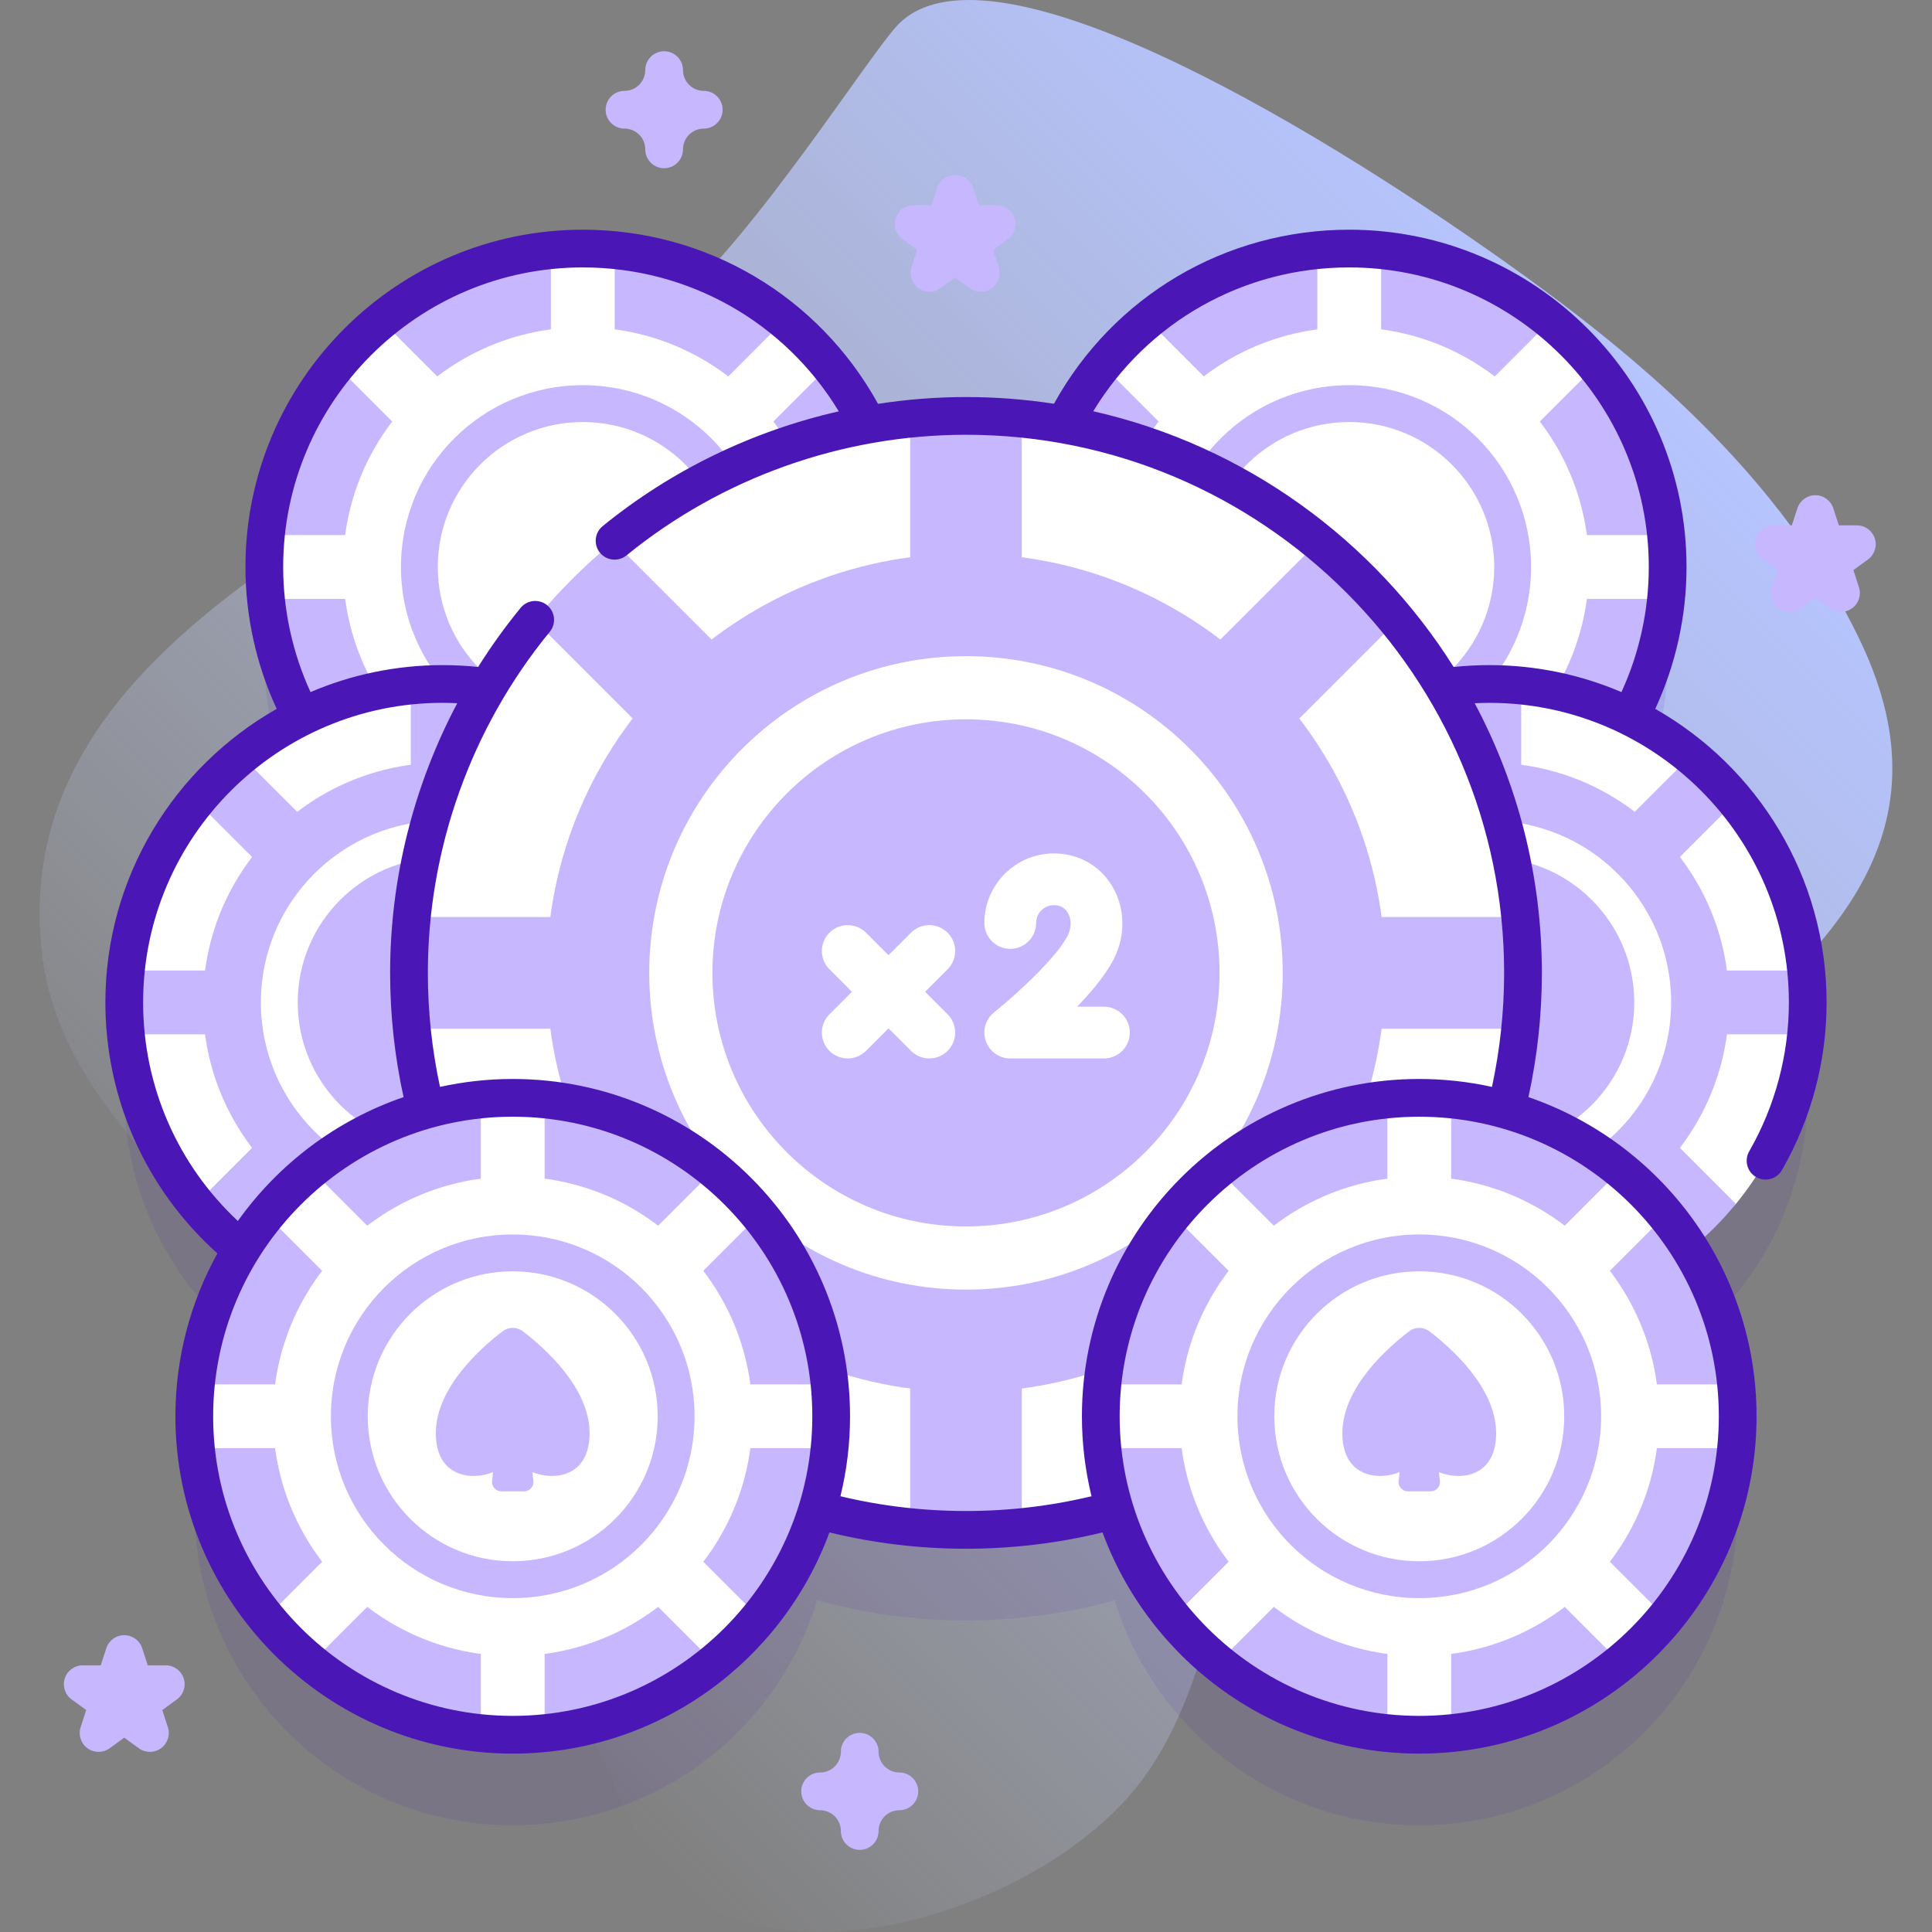
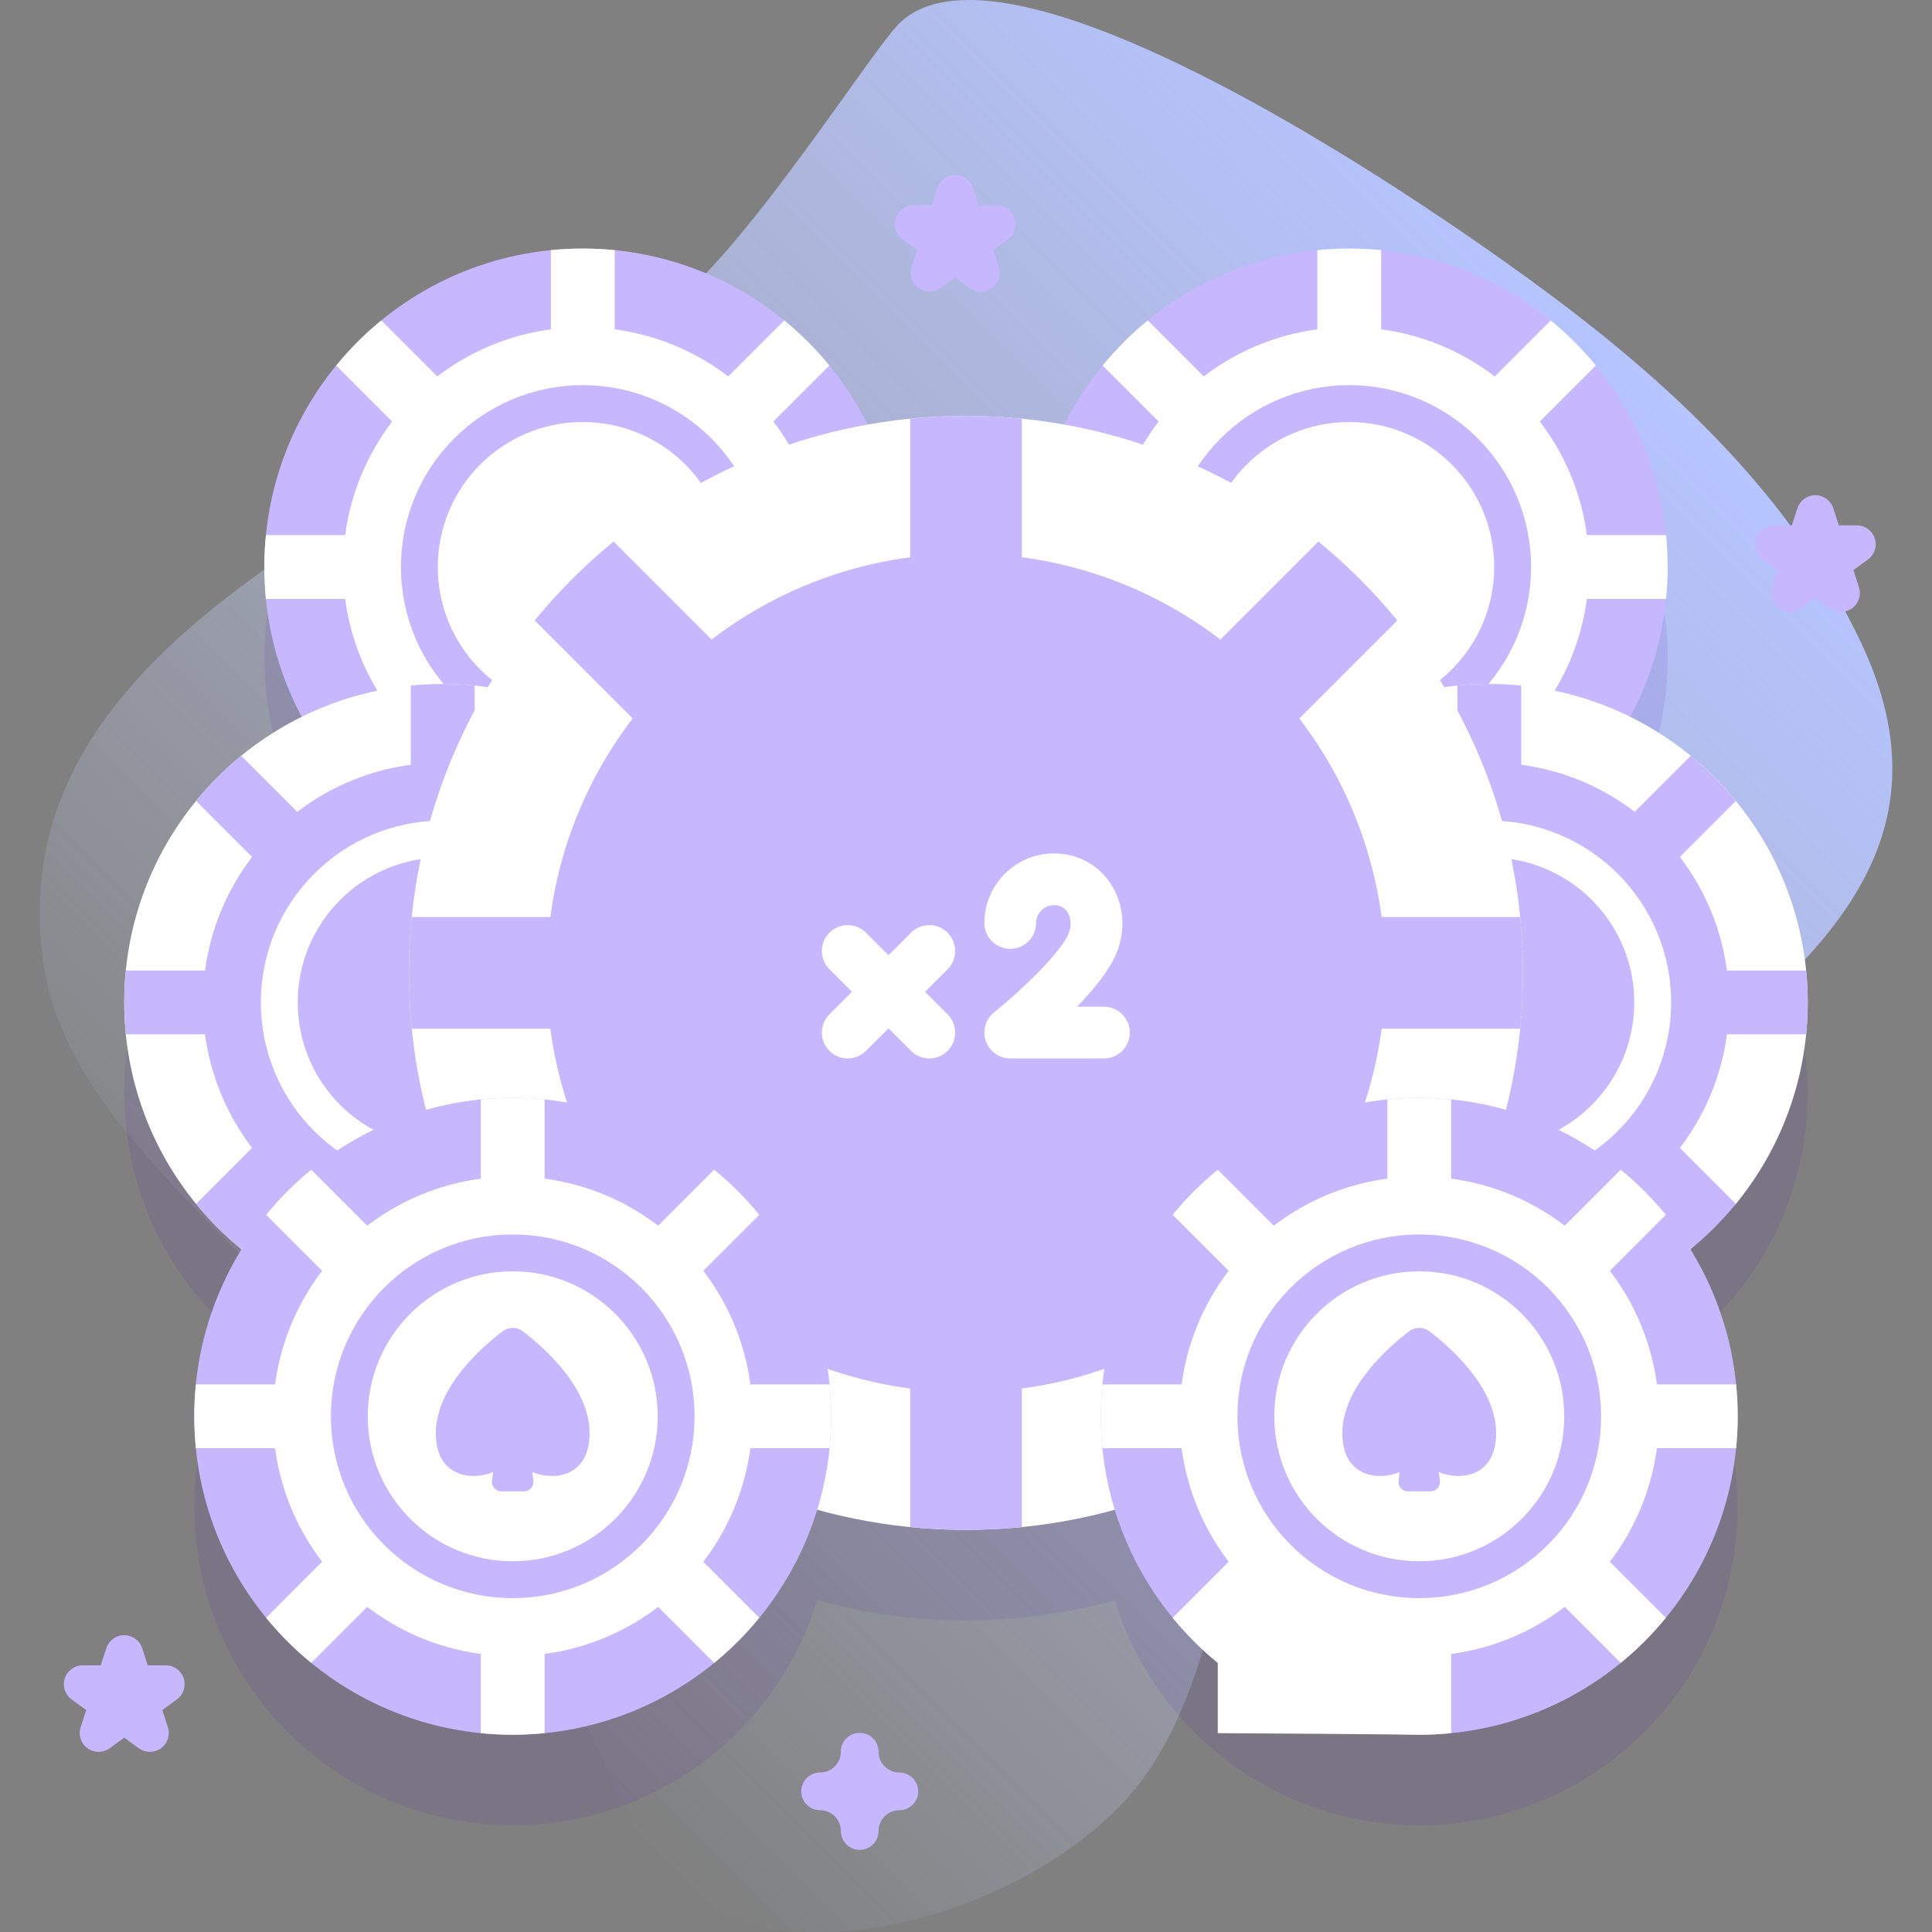
<svg xmlns="http://www.w3.org/2000/svg" width="120" height="120" viewBox="0 0 120 120" fill="none">
  <rect x="0" y="0" width="120" height="120" fill="#808080" stroke="none" />
  <path d="M115.588 39.903C110.666 29.496 101.561 22.002 93.487 16.27C80.79 7.256 61.157 -4.277 55.712 1.602C53.88 3.581 46.826 14.698 41.928 18.826C28.179 30.414 0.42 38.232 2.58 58.975C4.19 74.438 25.212 79.676 39.144 113.142C44.09 125.024 63.951 119.642 70.775 110.767C73.682 106.986 74.871 102.171 76.078 97.556C83.364 69.688 127.21 64.475 115.588 39.903Z" fill="url(#paint0_linear_3178_14649)" />
  <path opacity="0.1" d="M112.282 67.888C112.282 60.108 107.788 53.38 101.256 50.15C102.738 47.376 103.581 44.208 103.581 40.843C103.581 29.919 94.725 21.063 83.802 21.063C76.059 21.063 69.359 25.515 66.112 31.996C64.128 31.642 62.085 31.458 59.999 31.458C57.914 31.458 55.871 31.642 53.887 31.996C50.639 25.515 43.94 21.063 36.197 21.063C25.273 21.063 16.418 29.919 16.418 40.843C16.418 44.208 17.26 47.376 18.743 50.15C12.211 53.38 7.717 60.107 7.717 67.888C7.717 74.074 10.558 79.594 15.005 83.222C13.143 86.237 12.067 89.789 12.067 93.594C12.067 104.518 20.923 113.373 31.846 113.373C40.75 113.373 48.278 107.489 50.759 99.398C53.7 100.212 56.798 100.648 59.999 100.648C63.2 100.648 66.298 100.211 69.24 99.398C71.72 107.489 79.248 113.373 88.152 113.373C99.076 113.373 107.931 104.518 107.931 93.594C107.931 89.789 106.855 86.237 104.993 83.222C109.441 79.594 112.282 74.074 112.282 67.888Z" fill="#4A17B6" />
  <path d="M83.803 54.997C94.727 54.997 103.582 46.142 103.582 35.218C103.582 24.294 94.727 15.438 83.803 15.438C72.879 15.438 64.023 24.294 64.023 35.218C64.023 46.142 72.879 54.997 83.803 54.997Z" fill="#C7B7FF" />
  <path d="M99.12 22.703C98.281 21.678 97.342 20.739 96.317 19.901L85.784 30.433V15.537C85.133 15.472 84.472 15.438 83.803 15.438C83.134 15.438 82.473 15.472 81.821 15.537V30.433L71.289 19.901C70.264 20.739 69.325 21.678 68.486 22.703L79.019 33.236H64.122C64.057 33.888 64.023 34.549 64.023 35.218C64.023 35.887 64.057 36.548 64.122 37.199H79.019L68.486 47.732C69.324 48.757 70.263 49.696 71.289 50.535L81.821 40.002V54.899C82.473 54.964 83.134 54.997 83.803 54.997C84.472 54.997 85.133 54.963 85.784 54.899V40.002L96.317 50.535C97.342 49.696 98.281 48.757 99.12 47.732L88.587 37.199H103.484C103.549 36.548 103.582 35.887 103.582 35.218C103.582 34.549 103.548 33.888 103.484 33.236H88.587L99.12 22.703Z" fill="white" />
  <path d="M83.803 50.109C92.028 50.109 98.695 43.442 98.695 35.218C98.695 26.993 92.028 20.326 83.803 20.326C75.579 20.326 68.912 26.993 68.912 35.218C68.912 43.442 75.579 50.109 83.803 50.109Z" fill="white" />
  <path d="M83.804 46.512C90.041 46.512 95.097 41.455 95.097 35.218C95.097 28.98 90.041 23.924 83.804 23.924C77.566 23.924 72.51 28.98 72.51 35.218C72.51 41.455 77.566 46.512 83.804 46.512Z" fill="#C7B7FF" />
  <path d="M83.803 44.222C88.776 44.222 92.808 40.191 92.808 35.218C92.808 30.245 88.776 26.213 83.803 26.213C78.83 26.213 74.799 30.245 74.799 35.218C74.799 40.191 78.83 44.222 83.803 44.222Z" fill="white" />
  <path d="M36.197 54.997C47.121 54.997 55.977 46.142 55.977 35.218C55.977 24.294 47.121 15.438 36.197 15.438C25.273 15.438 16.418 24.294 16.418 35.218C16.418 46.142 25.273 54.997 36.197 54.997Z" fill="#C7B7FF" />
  <path d="M51.514 22.703C50.676 21.678 49.737 20.739 48.712 19.901L38.179 30.433V15.537C37.527 15.472 36.867 15.438 36.198 15.438C35.529 15.438 34.868 15.472 34.216 15.537V30.433L23.683 19.901C22.658 20.739 21.719 21.678 20.881 22.703L31.413 33.236H16.516C16.451 33.888 16.418 34.549 16.418 35.218C16.418 35.887 16.452 36.548 16.516 37.199H31.413L20.881 47.732C21.719 48.757 22.658 49.696 23.683 50.535L34.216 40.002V54.899C34.867 54.964 35.528 54.997 36.197 54.997C36.866 54.997 37.527 54.963 38.179 54.899V40.002L48.712 50.535C49.736 49.696 50.676 48.757 51.514 47.732L40.982 37.199H55.878C55.943 36.548 55.977 35.887 55.977 35.218C55.977 34.549 55.943 33.888 55.878 33.236H40.982L51.514 22.703Z" fill="white" />
  <path d="M36.198 50.109C44.422 50.109 51.089 43.442 51.089 35.218C51.089 26.993 44.422 20.326 36.198 20.326C27.974 20.326 21.307 26.993 21.307 35.218C21.307 43.442 27.974 50.109 36.198 50.109Z" fill="white" />
  <path d="M36.198 46.512C42.435 46.512 47.492 41.455 47.492 35.218C47.492 28.98 42.435 23.924 36.198 23.924C29.961 23.924 24.904 28.98 24.904 35.218C24.904 41.455 29.961 46.512 36.198 46.512Z" fill="#C7B7FF" />
  <path d="M36.198 44.222C41.171 44.222 45.202 40.191 45.202 35.218C45.202 30.245 41.171 26.213 36.198 26.213C31.225 26.213 27.193 30.245 27.193 35.218C27.193 40.191 31.225 44.222 36.198 44.222Z" fill="white" />
  <path d="M107.82 74.777C110.608 71.368 112.281 67.01 112.281 62.262C112.281 51.338 103.426 42.483 92.502 42.483C81.578 42.483 72.723 51.339 72.723 62.262C72.723 73.186 81.578 82.042 92.502 82.042C97.25 82.042 101.608 80.369 105.017 77.58L107.82 74.777Z" fill="white" />
  <path d="M107.819 49.748C106.981 48.723 106.041 47.784 105.016 46.945L94.484 57.478V42.581C93.832 42.516 93.171 42.483 92.502 42.483C91.833 42.483 91.172 42.517 90.52 42.581V57.478L79.988 46.945C78.963 47.784 78.024 48.723 77.185 49.748L87.718 60.281H72.821C72.756 60.932 72.723 61.593 72.723 62.262C72.723 62.931 72.756 63.592 72.821 64.244H87.718L77.185 74.776C78.023 75.801 78.963 76.741 79.988 77.579L90.52 67.047V81.943C91.172 82.008 91.833 82.042 92.502 82.042C93.171 82.042 93.832 82.008 94.484 81.943V67.047L105.016 77.579C106.041 76.741 106.98 75.802 107.819 74.776L97.286 64.244H112.183C112.248 63.592 112.281 62.931 112.281 62.262C112.281 61.593 112.248 60.932 112.183 60.281H97.286L107.819 49.748Z" fill="#C7B7FF" />
  <path d="M92.503 77.154C100.727 77.154 107.394 70.487 107.394 62.263C107.394 54.038 100.727 47.371 92.503 47.371C84.278 47.371 77.611 54.038 77.611 62.263C77.611 70.487 84.278 77.154 92.503 77.154Z" fill="#C7B7FF" />
  <path d="M92.503 73.556C98.74 73.556 103.797 68.5 103.797 62.262C103.797 56.025 98.74 50.968 92.503 50.968C86.265 50.968 81.209 56.025 81.209 62.262C81.209 68.5 86.265 73.556 92.503 73.556Z" fill="white" />
  <path d="M92.502 71.267C97.475 71.267 101.507 67.236 101.507 62.263C101.507 57.29 97.475 53.258 92.502 53.258C87.529 53.258 83.498 57.29 83.498 62.263C83.498 67.236 87.529 71.267 92.502 71.267Z" fill="#C7B7FF" />
  <path d="M27.496 82.042C38.42 82.042 47.276 73.186 47.276 62.262C47.276 51.338 38.42 42.483 27.496 42.483C16.572 42.483 7.717 51.338 7.717 62.262C7.717 73.186 16.572 82.042 27.496 82.042Z" fill="white" />
  <path d="M42.813 49.748C41.975 48.723 41.035 47.784 40.01 46.945L29.478 57.478V42.581C28.826 42.516 28.165 42.483 27.496 42.483C26.827 42.483 26.166 42.517 25.515 42.581V57.478L14.982 46.945C13.957 47.784 13.018 48.723 12.179 49.748L22.712 60.281H7.815C7.75 60.932 7.717 61.593 7.717 62.262C7.717 62.931 7.751 63.592 7.815 64.244H22.712L12.179 74.776C13.018 75.801 13.957 76.741 14.982 77.579L25.515 67.047V81.943C26.166 82.008 26.827 82.042 27.496 82.042C28.165 82.042 28.826 82.008 29.478 81.943V67.047L40.01 77.579C41.035 76.741 41.974 75.802 42.813 74.776L32.281 64.244H47.177C47.242 63.592 47.276 62.931 47.276 62.262C47.276 61.593 47.242 60.932 47.177 60.281H32.281L42.813 49.748Z" fill="#C7B7FF" />
  <path d="M27.497 77.154C35.721 77.154 42.388 70.487 42.388 62.263C42.388 54.038 35.721 47.371 27.497 47.371C19.273 47.371 12.605 54.038 12.605 62.263C12.605 70.487 19.273 77.154 27.497 77.154Z" fill="#C7B7FF" />
  <path d="M27.497 73.556C33.734 73.556 38.791 68.5 38.791 62.262C38.791 56.025 33.734 50.968 27.497 50.968C21.259 50.968 16.203 56.025 16.203 62.262C16.203 68.5 21.259 73.556 27.497 73.556Z" fill="white" />
  <path d="M27.497 71.267C32.47 71.267 36.501 67.236 36.501 62.263C36.501 57.29 32.47 53.258 27.497 53.258C22.524 53.258 18.492 57.29 18.492 62.263C18.492 67.236 22.524 71.267 27.497 71.267Z" fill="#C7B7FF" />
  <path d="M33.208 38.538C28.331 44.501 25.404 52.123 25.404 60.428C25.404 79.534 40.893 95.023 59.999 95.023C79.106 95.023 94.595 79.534 94.595 60.428C94.595 41.321 79.106 25.832 59.999 25.832C51.641 25.832 43.974 28.797 37.994 33.732L33.208 38.538Z" fill="white" />
  <path d="M86.789 38.539C85.323 36.746 83.68 35.104 81.888 33.637L63.465 52.059V26.005C62.325 25.891 61.169 25.832 59.999 25.832C58.829 25.832 57.673 25.891 56.533 26.005V52.06L38.111 33.638C36.318 35.104 34.676 36.746 33.209 38.539L51.631 56.961H25.577C25.463 58.101 25.404 59.258 25.404 60.428C25.404 61.598 25.463 62.754 25.577 63.894H51.632L33.209 82.316C34.676 84.109 36.319 85.751 38.111 87.218L56.533 68.796V94.851C57.673 94.964 58.83 95.023 59.999 95.023C61.169 95.023 62.326 94.964 63.466 94.851V68.795L81.888 87.218C83.68 85.751 85.323 84.108 86.79 82.316L68.368 63.894H94.423C94.536 62.754 94.595 61.597 94.595 60.427C94.595 59.257 94.536 58.101 94.423 56.961H68.367L86.789 38.539Z" fill="#C7B7FF" />
  <path d="M59.998 86.473C74.383 86.473 86.044 74.812 86.044 60.428C86.044 46.043 74.383 34.382 59.998 34.382C45.614 34.382 33.953 46.043 33.953 60.428C33.953 74.812 45.614 86.473 59.998 86.473Z" fill="#C7B7FF" />
-   <path d="M59.999 80.101C70.864 80.101 79.672 71.293 79.672 60.428C79.672 49.562 70.864 40.755 59.999 40.755C49.134 40.755 40.326 49.562 40.326 60.428C40.326 71.293 49.134 80.101 59.999 80.101Z" fill="white" />
  <path d="M59.999 76.177C68.697 76.177 75.748 69.126 75.748 60.428C75.748 51.73 68.697 44.678 59.999 44.678C51.301 44.678 44.25 51.73 44.25 60.428C44.25 69.126 51.301 76.177 59.999 76.177Z" fill="#C7B7FF" />
  <path d="M68.568 65.742H62.748C62.066 65.742 61.458 65.312 61.232 64.668C61.006 64.025 61.21 63.309 61.742 62.882C63.362 61.58 65.871 59.201 66.372 57.987C66.565 57.521 66.534 57.007 66.293 56.645C66.105 56.364 65.825 56.221 65.461 56.221C64.851 56.221 64.355 56.718 64.355 57.328C64.355 58.215 63.635 58.935 62.748 58.935C61.86 58.935 61.141 58.215 61.141 57.328C61.141 54.945 63.079 53.007 65.461 53.007C66.901 53.007 68.178 53.682 68.965 54.858C69.808 56.119 69.949 57.748 69.342 59.215C68.907 60.267 67.929 61.464 66.902 62.528H68.568C69.456 62.528 70.175 63.247 70.175 64.135C70.175 65.023 69.456 65.742 68.568 65.742Z" fill="white" />
  <path d="M58.857 57.932C58.229 57.304 57.212 57.304 56.584 57.932L55.187 59.329L53.79 57.932C53.163 57.304 52.145 57.304 51.518 57.932C50.89 58.56 50.89 59.577 51.518 60.205L52.914 61.602L51.518 62.999C50.89 63.626 50.89 64.644 51.518 65.271C52.145 65.899 53.163 65.899 53.79 65.271L55.187 63.874L56.584 65.271C57.212 65.899 58.229 65.899 58.857 65.271C59.484 64.644 59.484 63.626 58.857 62.999L57.46 61.602L58.857 60.205C59.484 59.577 59.484 58.56 58.857 57.932Z" fill="white" />
  <path d="M88.152 107.748C99.076 107.748 107.932 98.892 107.932 87.969C107.932 77.045 99.076 68.189 88.152 68.189C77.229 68.189 68.373 77.045 68.373 87.969C68.373 98.892 77.229 107.748 88.152 107.748Z" fill="#C7B7FF" />
-   <path d="M103.469 75.454C102.631 74.429 101.692 73.49 100.667 72.651L90.134 83.184V68.287C89.482 68.223 88.821 68.189 88.152 68.189C87.484 68.189 86.823 68.223 86.171 68.287V83.184L75.638 72.652C74.613 73.49 73.674 74.429 72.835 75.454L83.368 85.987H68.472C68.407 86.639 68.373 87.3 68.373 87.969C68.373 88.637 68.407 89.298 68.472 89.95H83.368L72.835 100.483C73.674 101.508 74.613 102.447 75.638 103.285L86.171 92.753V107.649C86.823 107.714 87.484 107.748 88.152 107.748C88.821 107.748 89.482 107.714 90.134 107.649V92.753L100.667 103.285C101.692 102.447 102.631 101.508 103.469 100.483L92.937 89.95H107.833C107.898 89.298 107.932 88.637 107.932 87.969C107.932 87.3 107.898 86.639 107.833 85.987H92.937L103.469 75.454Z" fill="white" />
+   <path d="M103.469 75.454C102.631 74.429 101.692 73.49 100.667 72.651L90.134 83.184V68.287C89.482 68.223 88.821 68.189 88.152 68.189C87.484 68.189 86.823 68.223 86.171 68.287V83.184L75.638 72.652C74.613 73.49 73.674 74.429 72.835 75.454L83.368 85.987H68.472C68.407 86.639 68.373 87.3 68.373 87.969C68.373 88.637 68.407 89.298 68.472 89.95H83.368L72.835 100.483C73.674 101.508 74.613 102.447 75.638 103.285V107.649C86.823 107.714 87.484 107.748 88.152 107.748C88.821 107.748 89.482 107.714 90.134 107.649V92.753L100.667 103.285C101.692 102.447 102.631 101.508 103.469 100.483L92.937 89.95H107.833C107.898 89.298 107.932 88.637 107.932 87.969C107.932 87.3 107.898 86.639 107.833 85.987H92.937L103.469 75.454Z" fill="white" />
  <path d="M88.153 102.86C96.377 102.86 103.044 96.192 103.044 87.968C103.044 79.744 96.377 73.077 88.153 73.077C79.929 73.077 73.262 79.744 73.262 87.968C73.262 96.192 79.929 102.86 88.153 102.86Z" fill="white" />
  <path d="M88.153 99.262C94.391 99.262 99.447 94.206 99.447 87.969C99.447 81.731 94.391 76.675 88.153 76.675C81.916 76.675 76.859 81.731 76.859 87.969C76.859 94.206 81.916 99.262 88.153 99.262Z" fill="#C7B7FF" />
  <path d="M88.153 96.973C93.126 96.973 97.157 92.942 97.157 87.968C97.157 82.995 93.126 78.964 88.153 78.964C83.18 78.964 79.148 82.995 79.148 87.968C79.148 92.942 83.18 96.973 88.153 96.973Z" fill="white" />
  <path d="M88.778 82.688C88.409 82.407 87.896 82.407 87.526 82.688C86.23 83.674 83.372 86.171 83.377 89.027C83.382 91.765 85.638 91.979 86.932 91.434L86.869 91.984C86.83 92.329 87.1 92.63 87.446 92.63H88.152H88.858C89.205 92.63 89.475 92.328 89.435 91.984L89.373 91.434C90.667 91.979 92.923 91.765 92.928 89.027C92.933 86.171 90.075 83.674 88.778 82.688Z" fill="#C7B7FF" />
  <path d="M31.846 107.748C42.77 107.748 51.625 98.892 51.625 87.969C51.625 77.045 42.77 68.189 31.846 68.189C20.922 68.189 12.066 77.045 12.066 87.969C12.066 98.892 20.922 107.748 31.846 107.748Z" fill="#C7B7FF" />
  <path d="M47.163 75.454C46.324 74.429 45.385 73.49 44.36 72.651L33.827 83.184V68.287C33.176 68.223 32.515 68.189 31.846 68.189C31.177 68.189 30.516 68.223 29.864 68.287V83.184L19.332 72.652C18.307 73.49 17.367 74.429 16.529 75.454L27.061 85.987H12.165C12.1 86.639 12.066 87.3 12.066 87.969C12.066 88.637 12.1 89.298 12.165 89.95H27.061L16.529 100.483C17.367 101.508 18.306 102.447 19.332 103.285L29.864 92.753V107.649C30.516 107.714 31.177 107.748 31.846 107.748C32.515 107.748 33.176 107.714 33.827 107.649V92.753L44.36 103.285C45.385 102.447 46.324 101.508 47.163 100.483L36.63 89.95H51.527C51.592 89.298 51.625 88.637 51.625 87.969C51.625 87.3 51.591 86.639 51.527 85.987H36.63L47.163 75.454Z" fill="white" />
  <path d="M31.846 102.86C40.071 102.86 46.738 96.192 46.738 87.968C46.738 79.744 40.071 73.077 31.846 73.077C23.622 73.077 16.955 79.744 16.955 87.968C16.955 96.192 23.622 102.86 31.846 102.86Z" fill="white" />
  <path d="M31.847 99.262C38.084 99.262 43.14 94.206 43.14 87.969C43.14 81.731 38.084 76.675 31.847 76.675C25.609 76.675 20.553 81.731 20.553 87.969C20.553 94.206 25.609 99.262 31.847 99.262Z" fill="#C7B7FF" />
  <path d="M31.846 96.973C36.819 96.973 40.851 92.942 40.851 87.969C40.851 82.996 36.819 78.964 31.846 78.964C26.873 78.964 22.842 82.996 22.842 87.969C22.842 92.942 26.873 96.973 31.846 96.973Z" fill="white" />
-   <path d="M102.811 44.029C104.083 41.283 104.753 38.261 104.753 35.217C104.753 23.665 95.355 14.267 83.802 14.267C76.11 14.267 69.162 18.387 65.464 25.078C63.682 24.803 61.857 24.661 59.999 24.661C58.164 24.661 56.338 24.805 54.538 25.084C50.84 18.39 43.89 14.267 36.196 14.267C24.643 14.267 15.245 23.665 15.245 35.217C15.245 38.261 15.914 41.283 17.186 44.029C10.838 47.632 6.545 54.455 6.545 62.262C6.545 68.252 9.07 73.879 13.504 77.854C11.842 80.855 10.895 84.303 10.895 87.969C10.895 99.521 20.294 108.92 31.846 108.92C40.866 108.92 48.572 103.191 51.518 95.181C54.277 95.853 57.125 96.195 59.999 96.195C62.874 96.195 65.721 95.853 68.48 95.181C71.426 103.191 79.133 108.92 88.152 108.92C99.705 108.92 109.103 99.521 109.103 87.969C109.103 78.788 103.167 70.967 94.932 68.143C95.487 65.622 95.768 63.031 95.768 60.427C95.768 54.379 94.257 48.679 91.596 43.679C91.898 43.665 92.2 43.655 92.502 43.655C102.763 43.655 111.11 52.002 111.11 62.263C111.11 65.507 110.258 68.705 108.645 71.512C108.323 72.073 108.517 72.79 109.078 73.112C109.262 73.217 109.463 73.268 109.661 73.268C110.066 73.268 110.461 73.057 110.678 72.679C112.494 69.517 113.454 65.915 113.454 62.263C113.453 54.455 109.16 47.633 102.811 44.029ZM8.889 62.262C8.889 52.002 17.236 43.654 27.496 43.654C27.796 43.654 28.098 43.665 28.4 43.679C25.685 48.807 24.231 54.567 24.231 60.427C24.231 63.031 24.512 65.622 25.067 68.143C20.884 69.578 17.293 72.301 14.773 75.838C11.019 72.325 8.889 67.447 8.889 62.262ZM31.846 106.576C21.586 106.576 13.239 98.229 13.239 87.969C13.239 77.708 21.586 69.361 31.846 69.361C42.106 69.361 50.454 77.708 50.454 87.969C50.454 98.228 42.106 106.576 31.846 106.576ZM106.759 87.969C106.759 98.228 98.412 106.576 88.151 106.576C77.891 106.576 69.544 98.229 69.544 87.969C69.544 77.708 77.891 69.361 88.151 69.361C98.412 69.361 106.759 77.708 106.759 87.969ZM92.669 67.509C91.213 67.188 89.702 67.017 88.151 67.017C76.599 67.017 67.2 76.416 67.2 87.969C67.2 89.679 67.408 91.342 67.796 92.935C65.259 93.543 62.642 93.851 59.999 93.851C57.356 93.851 54.739 93.543 52.201 92.935C52.59 91.343 52.798 89.679 52.798 87.969C52.798 76.416 43.399 67.017 31.846 67.017C30.296 67.017 28.785 67.188 27.329 67.509C26.829 65.194 26.575 62.817 26.575 60.427C26.575 52.718 29.265 45.194 34.148 39.242C34.559 38.741 34.486 38.003 33.986 37.592C33.485 37.182 32.747 37.255 32.337 37.755C31.377 38.925 30.497 40.152 29.698 41.426C28.965 41.35 28.227 41.311 27.496 41.311C24.584 41.311 21.809 41.909 19.287 42.987C18.174 40.564 17.589 37.9 17.589 35.217C17.589 24.957 25.936 16.61 36.196 16.61C42.77 16.61 48.731 20 52.099 25.55C46.755 26.763 41.715 29.192 37.432 32.679C36.93 33.088 36.855 33.826 37.263 34.328C37.672 34.83 38.41 34.906 38.912 34.497C44.846 29.665 52.335 27.004 59.999 27.004C78.43 27.004 93.424 41.998 93.424 60.426C93.423 62.817 93.168 65.194 92.669 67.509ZM90.289 41.428C85.303 33.508 77.3 27.671 67.904 25.543C71.272 19.997 77.231 16.61 83.802 16.61C94.062 16.61 102.409 24.957 102.409 35.217C102.409 37.901 101.824 40.565 100.711 42.987C98.189 41.909 95.414 41.311 92.502 41.311C91.763 41.311 91.022 41.351 90.289 41.428Z" fill="#4A17B6" />
  <path d="M32.471 82.688C32.102 82.407 31.59 82.407 31.22 82.688C29.923 83.674 27.065 86.171 27.07 89.027C27.076 91.765 29.331 91.979 30.625 91.434L30.563 91.984C30.524 92.329 30.793 92.63 31.14 92.63H31.846H32.552C32.898 92.63 33.168 92.328 33.129 91.984L33.066 91.434C34.36 91.979 36.616 91.765 36.621 89.027C36.627 86.171 33.768 83.674 32.471 82.688Z" fill="#C7B7FF" />
-   <path d="M41.25 10.448C40.603 10.448 40.078 9.924 40.078 9.277C40.078 8.566 39.5 7.988 38.789 7.988C38.142 7.988 37.617 7.463 37.617 6.816C37.617 6.168 38.142 5.644 38.789 5.644C39.5 5.644 40.078 5.065 40.078 4.355C40.078 3.707 40.603 3.183 41.25 3.183C41.897 3.183 42.422 3.707 42.422 4.355C42.422 5.065 43 5.644 43.711 5.644C44.358 5.644 44.883 6.168 44.883 6.816C44.883 7.463 44.358 7.988 43.711 7.988C43 7.988 42.422 8.566 42.422 9.277C42.422 9.924 41.897 10.448 41.25 10.448Z" fill="#C7B7FF" />
  <path d="M53.398 114.898C52.751 114.898 52.227 114.373 52.227 113.726C52.227 113.015 51.648 112.437 50.938 112.437C50.29 112.437 49.766 111.912 49.766 111.265C49.766 110.618 50.29 110.093 50.938 110.093C51.648 110.093 52.227 109.515 52.227 108.804C52.227 108.157 52.751 107.632 53.398 107.632C54.046 107.632 54.57 108.157 54.57 108.804C54.57 109.515 55.149 110.093 55.859 110.093C56.507 110.093 57.031 110.618 57.031 111.265C57.031 111.912 56.507 112.437 55.859 112.437C55.149 112.437 54.57 113.015 54.57 113.726C54.57 114.373 54.046 114.898 53.398 114.898Z" fill="#C7B7FF" />
  <path d="M60.921 18.118C60.679 18.118 60.438 18.043 60.232 17.894L59.328 17.237L58.423 17.894C58.013 18.192 57.456 18.192 57.046 17.894C56.635 17.596 56.463 17.067 56.62 16.584L56.966 15.521L56.061 14.864C55.65 14.565 55.479 14.036 55.636 13.553C55.792 13.07 56.242 12.743 56.75 12.743H57.868L58.214 11.68C58.371 11.197 58.821 10.87 59.328 10.87C59.836 10.87 60.286 11.197 60.443 11.68L60.789 12.743H61.907C62.414 12.743 62.864 13.07 63.021 13.553C63.178 14.036 63.007 14.565 62.596 14.863L61.691 15.521L62.037 16.584C62.194 17.067 62.022 17.596 61.611 17.894C61.404 18.043 61.163 18.118 60.921 18.118Z" fill="#C7B7FF" />
  <path d="M114.347 38.006C114.105 38.006 113.863 37.931 113.658 37.782L112.754 37.125L111.849 37.782C111.438 38.08 110.882 38.08 110.471 37.782C110.061 37.484 109.889 36.955 110.046 36.472L110.391 35.408L109.487 34.751C109.076 34.453 108.904 33.924 109.061 33.441C109.218 32.958 109.668 32.631 110.176 32.631H111.294L111.64 31.568C111.797 31.085 112.247 30.758 112.754 30.758C113.262 30.758 113.712 31.085 113.869 31.568L114.214 32.631H115.333C115.84 32.631 116.29 32.958 116.447 33.441C116.604 33.924 116.432 34.453 116.021 34.752L115.117 35.408L115.462 36.472C115.619 36.955 115.448 37.484 115.037 37.782C114.83 37.931 114.588 38.006 114.347 38.006Z" fill="#C7B7FF" />
  <path d="M9.31 108.811C9.068 108.811 8.826 108.737 8.621 108.587L7.716 107.93L6.812 108.587C6.401 108.886 5.845 108.886 5.434 108.587C5.023 108.289 4.852 107.76 5.009 107.277L5.354 106.214L4.45 105.556C4.039 105.258 3.867 104.729 4.024 104.246C4.181 103.763 4.631 103.436 5.139 103.436H6.257L6.603 102.373C6.759 101.89 7.209 101.564 7.717 101.564C8.225 101.564 8.675 101.891 8.832 102.373L9.177 103.436H10.296C10.803 103.436 11.253 103.763 11.41 104.246C11.567 104.729 11.395 105.258 10.984 105.556L10.08 106.214L10.426 107.277C10.583 107.76 10.411 108.289 10 108.587C9.793 108.736 9.551 108.811 9.31 108.811Z" fill="#C7B7FF" />
  <defs>
    <linearGradient id="paint0_linear_3178_14649" x1="20.507" y1="95.685" x2="97.789" y2="18.403" gradientUnits="userSpaceOnUse">
      <stop stop-color="#D1DDFF" stop-opacity="0" />
      <stop offset="1" stop-color="#B6C4FF" />
    </linearGradient>
  </defs>
</svg>